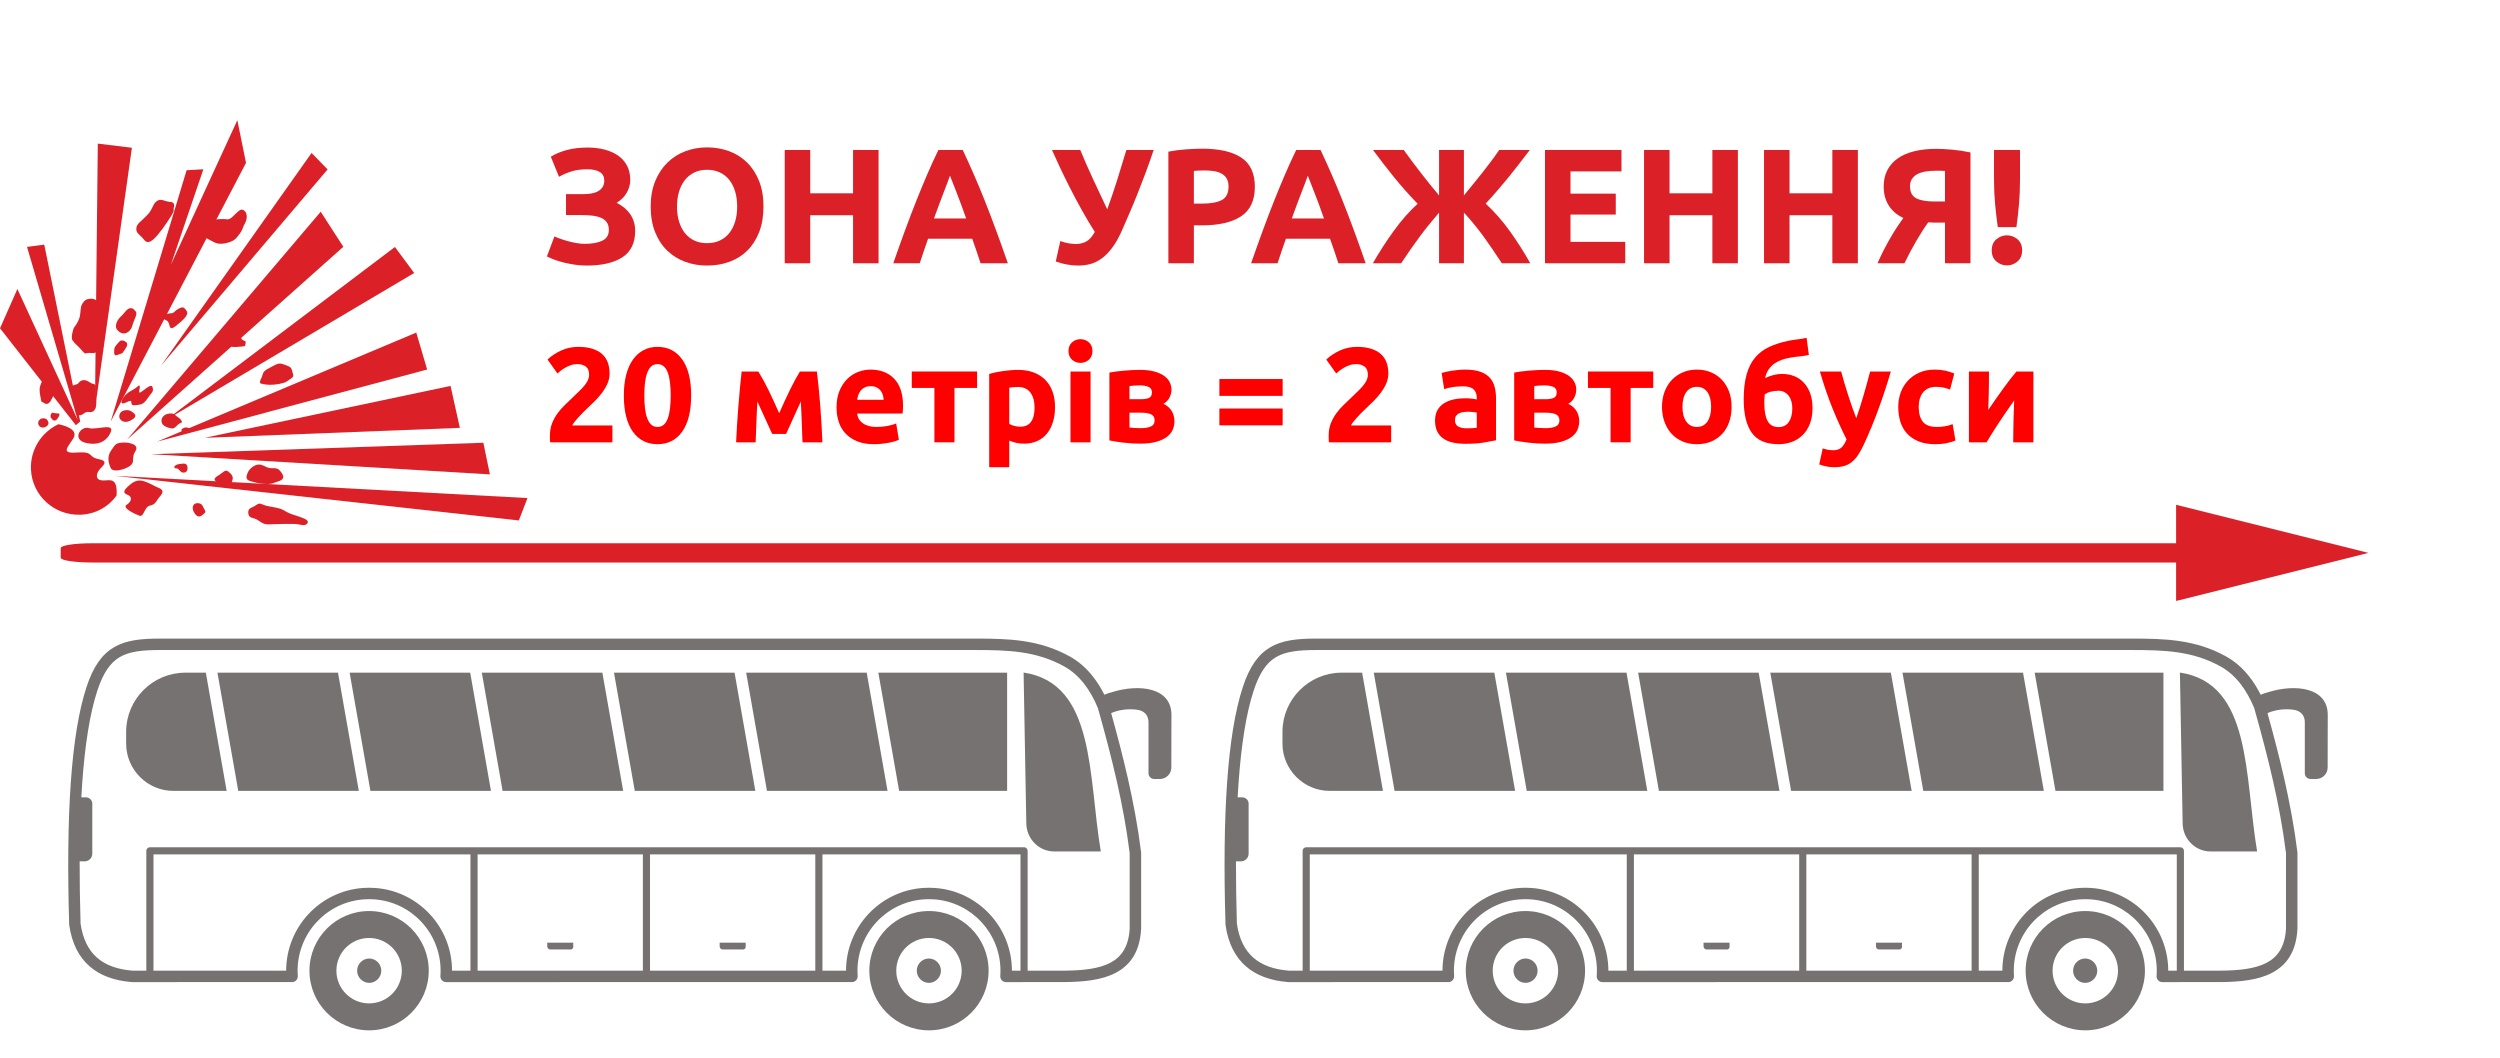
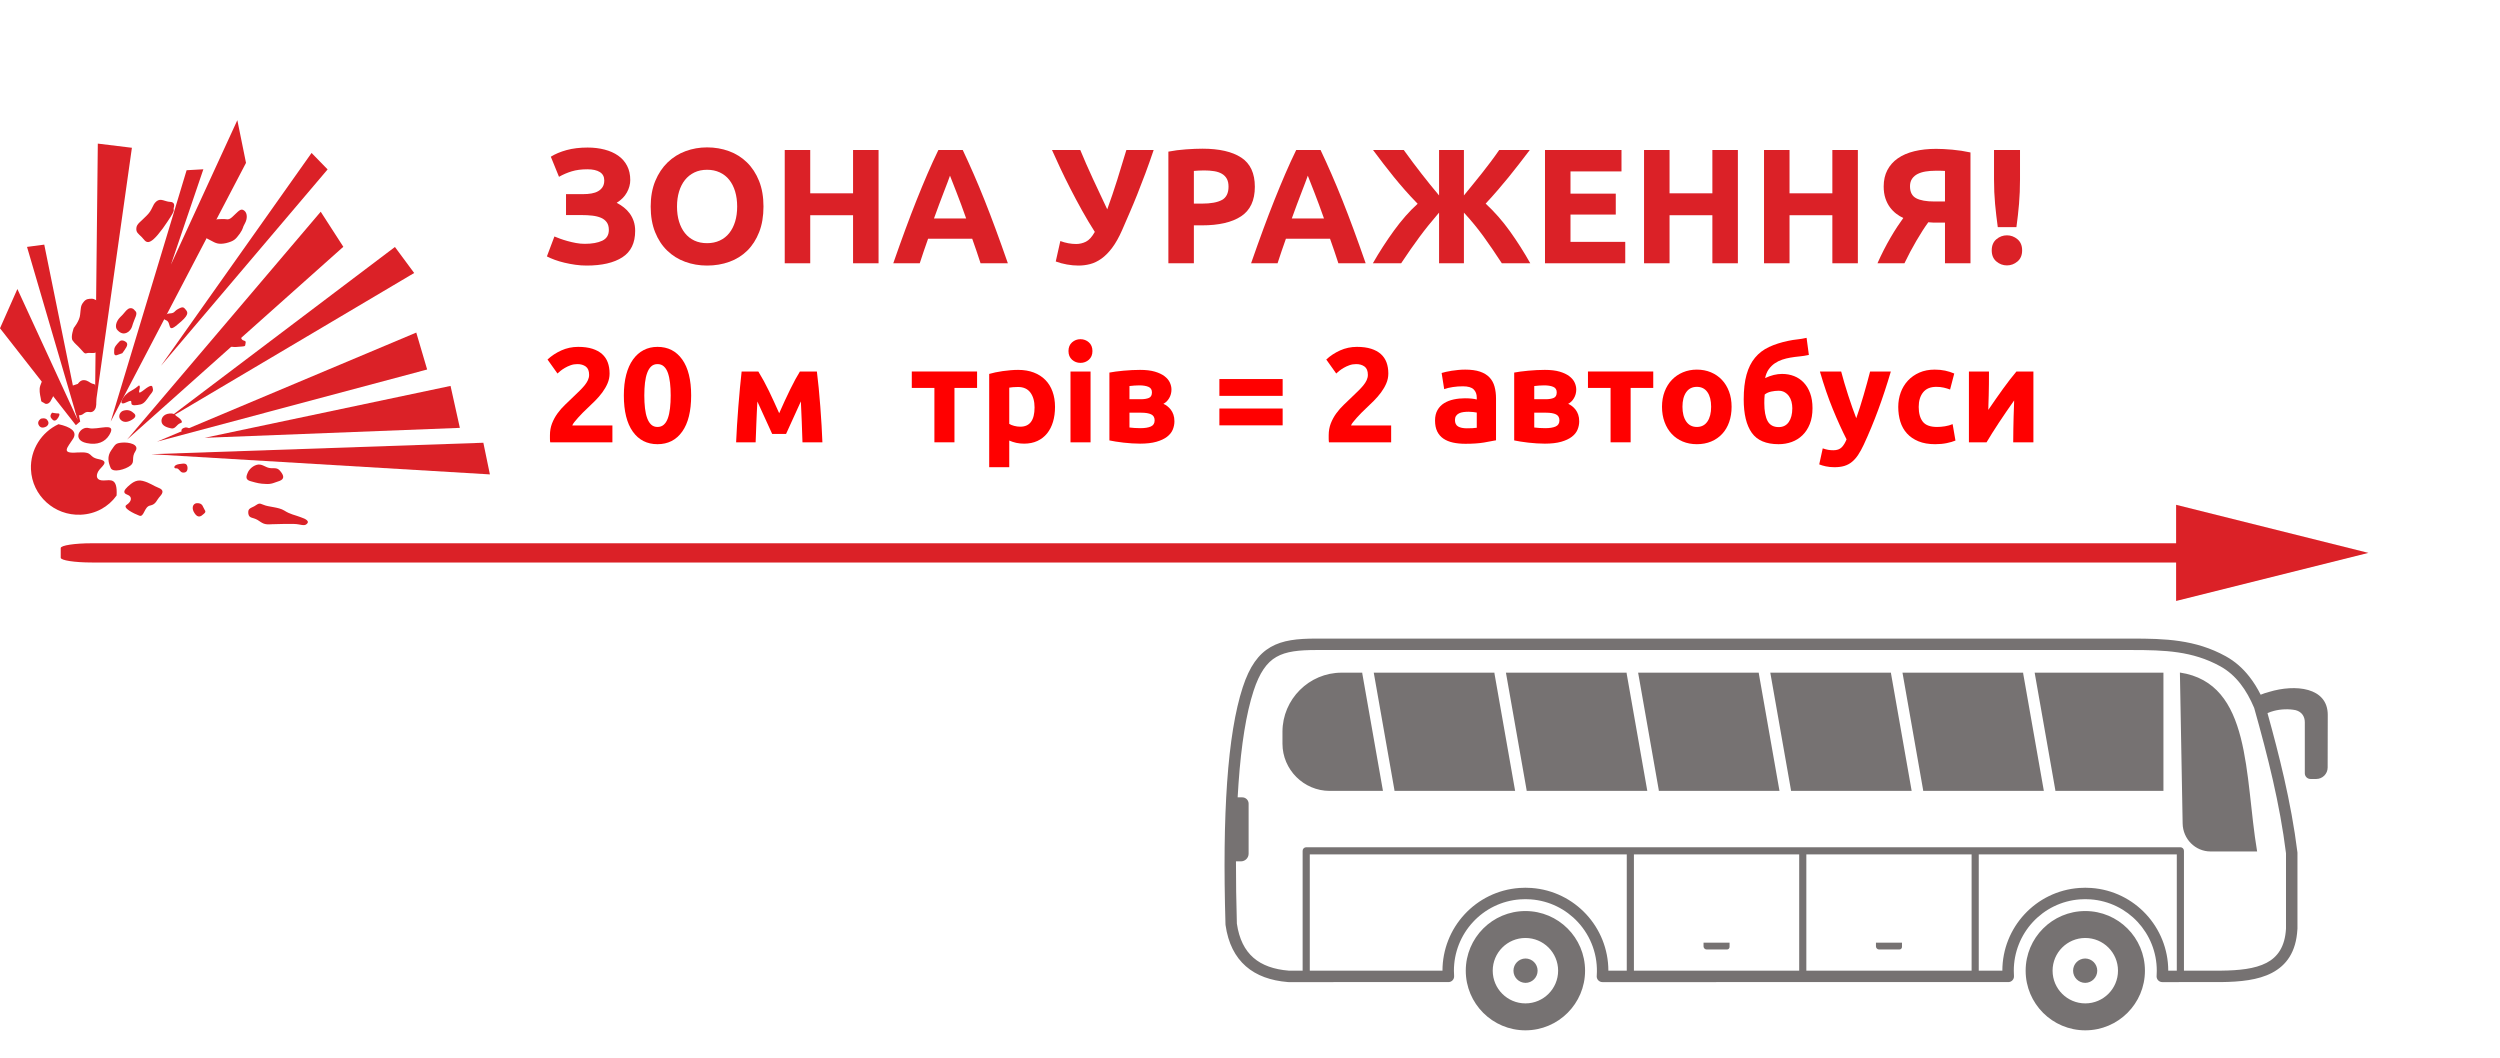
<svg xmlns="http://www.w3.org/2000/svg" height="100%" stroke-miterlimit="10" style="fill-rule:nonzero;clip-rule:evenodd;stroke-linecap:round;stroke-linejoin:round;" version="1.1" viewBox="0 0 520 220" width="100%" xml:space="preserve">
  <defs>
    <clipPath id="TextBounds">
      <rect height="40.321" width="374.117" x="111.404" y="22.762" />
    </clipPath>
    <clipPath id="TextBounds_2">
      <rect height="40.321" width="369.775" x="111.404" y="66" />
    </clipPath>
  </defs>
  <g id="Zona">
    <g opacity="1">
      <path d="M24.253 103.066C22.556 105.442 19.878 106.928 16.787 107.06C11.319 107.293 6.672 103.092 6.439 97.625C6.264 93.527 8.631 89.895 12.165 88.232C14.636 88.775 16.119 89.721 15.243 91.197C14.098 93.048 12.499 94.414 16.091 94.117C19.682 93.893 18.148 95.038 20.545 95.51C23.017 95.984 20.972 97.08 20.438 98.041C19.9 98.998 20.017 100.002 21.598 99.934C23.038 99.873 24.459 99.382 24.253 103.066" fill="#db2127" fill-rule="evenodd" opacity="1" stroke="none" />
      <path d="M18.467 89.042C20.221 89.546 24.53 87.56 22.709 90.519C21.835 91.925 20.278 92.64 18.025 92.162C14.826 91.504 16.718 88.542 18.467 89.042" fill="#db2127" fill-rule="evenodd" opacity="1" stroke="none" />
      <path d="M25.371 92.064C26.734 91.931 29.061 92.411 28.183 93.817C27.234 95.225 28.134 96.055 27.161 96.816C26.114 97.654 23.41 98.418 22.998 97.283C22.519 96.15 22.253 94.933 23.133 93.672C24.018 92.41 24.008 92.192 25.371 92.064" fill="#db2127" fill-rule="evenodd" opacity="1" stroke="none" />
      <path d="M8.512 87.089C8.512 87.089 9.294 86.837 9.742 87.252C10.124 87.67 10.289 88.237 9.663 88.698C8.956 89.088 8.309 89.045 7.987 88.265C7.738 87.552 8.512 87.089 8.512 87.089" fill="#db2127" fill-rule="evenodd" opacity="1" stroke="none" />
      <path d="M10.835 85.837C10.835 85.837 11.711 86.015 12.14 85.996C12.573 85.978 12.315 86.708 11.833 87.233C11.348 87.688 11.05 87.486 10.67 86.997C10.212 86.438 10.835 85.837 10.835 85.837" fill="#db2127" fill-rule="evenodd" opacity="1" stroke="none" />
      <path d="M25.663 85.42C26.52 85.168 27.177 85.356 27.698 85.838C28.294 86.246 28.386 86.747 27.475 87.29C26.634 87.83 25.77 87.937 25.172 87.388C24.5 86.838 24.81 85.671 25.663 85.42" fill="#db2127" fill-rule="evenodd" opacity="1" stroke="none" />
      <path d="M35.205 86.022C36.424 85.9 36.371 86.406 36.887 86.674C37.406 87.011 38.309 87.837 37.523 88.015C36.739 88.264 36.494 89.283 35.622 89.105C34.75 88.927 33.798 88.604 33.62 87.822C33.446 87.035 33.983 86.149 35.205 86.022" fill="#db2127" fill-rule="evenodd" opacity="1" stroke="none" />
      <path d="M38.639 88.902C39.217 88.877 40.547 89.614 39.398 89.738C38.32 89.854 37.753 90.023 37.731 89.519C37.78 89.013 38.639 88.902 38.639 88.902" fill="#db2127" fill-rule="evenodd" opacity="1" stroke="none" />
      <path d="M26.556 101.236C27.25 100.632 28.217 99.652 29.675 100.024C31.13 100.392 31.953 101.081 32.978 101.467C34.003 101.857 34.028 102.431 33.269 103.257C32.515 104.083 32.474 104.878 31.262 105.145C29.972 105.345 30 107.65 28.975 107.26C27.949 106.87 25.3 105.614 26.356 104.994C27.406 104.3 27.578 103.284 26.482 102.897C25.383 102.514 25.933 101.841 26.556 101.236" fill="#db2127" fill-rule="evenodd" opacity="1" stroke="none" />
      <path d="M37.236 96.531C38.526 96.332 38.818 96.389 38.989 97.106C39.097 97.891 38.756 98.339 38.105 98.297C37.458 98.324 37.273 97.394 36.7 97.418C36.055 97.516 36.021 96.728 37.236 96.531" fill="#db2127" fill-rule="evenodd" opacity="1" stroke="none" />
-       <path d="M45.62 98.766C46.462 98.226 46.863 97.56 47.536 98.11C48.208 98.656 48.592 99.218 48.334 99.878C48.143 100.531 48.371 100.741 46.864 100.875C45.356 101.014 45.184 100.372 44.81 100.028C44.361 99.684 44.776 99.236 45.62 98.766" fill="#db2127" fill-rule="evenodd" opacity="1" stroke="none" />
      <path d="M53.743 96.621C54.75 96.579 55.214 97.278 56.297 97.377C57.452 97.398 57.808 97.312 58.422 98.15C59.03 98.918 59.205 99.63 58.139 100.035C57.074 100.37 56.512 100.753 55.284 100.661C54.13 100.64 53.402 100.452 52.306 100.139C51.287 99.893 51.054 99.473 51.447 98.518C51.767 97.57 52.74 96.735 53.743 96.621" fill="#db2127" fill-rule="evenodd" opacity="1" stroke="none" />
      <path d="M54.824 105.005C55.849 105.466 57.94 105.451 59.121 106.19C60.383 107.001 61.326 107.105 62.498 107.559C63.668 107.944 64.408 108.416 63.852 108.944C63.302 109.543 62.486 109.003 61.187 108.984C59.962 108.966 58.016 108.978 56.505 109.042C54.928 109.18 54.624 108.833 53.586 108.158C52.552 107.553 51.846 107.869 51.658 106.868C51.541 105.864 51.897 105.779 52.886 105.303C53.801 104.759 53.792 104.545 54.824 105.005" fill="#db2127" fill-rule="evenodd" opacity="1" stroke="none" />
      <path d="M40.898 104.66C41.691 104.626 42.062 104.9 42.304 105.538C42.546 106.177 43.059 106.37 42.362 106.904C41.81 107.432 41.178 107.819 40.484 106.769C39.793 105.79 40.039 104.771 40.898 104.66" fill="#db2127" fill-rule="evenodd" opacity="1" stroke="none" />
      <path d="M10.452 83.546C10.179 83.918 9.614 84.231 9.166 83.816C8.647 83.479 8.589 83.77 8.475 82.837C8.294 81.981 8.11 81.054 8.365 80.249C8.62 79.445 9.209 78.051 9.759 79.107C10.382 80.234 11.183 80.419 11.223 81.352C11.333 82.285 10.649 83.104 10.452 83.546" fill="#db2127" fill-rule="evenodd" opacity="1" stroke="none" />
      <path d="M16.202 79.841C16.202 79.841 16.672 79.031 17.467 79.068C18.262 79.104 18.643 79.597 19.156 79.79C19.665 79.913 20.024 79.897 19.926 80.981C19.828 82.068 19.993 82.565 20.033 83.498C20.073 84.434 19.895 85.306 19.26 85.623C18.624 85.935 18.24 85.377 17.473 85.984C16.779 86.592 15.695 86.564 15.723 85.484C15.748 84.404 15.563 83.473 15.382 82.617C15.275 81.757 14.283 80.502 15.207 80.173C16.202 79.841 16.202 79.841 16.202 79.841" fill="#db2127" fill-rule="evenodd" opacity="1" stroke="none" />
      <path d="M25.443 73.466C26.054 72.575 26.813 71.753 26.285 71.197C25.686 70.718 25.109 70.672 24.768 71.117C24.353 71.569 23.73 72.17 23.758 72.818C23.715 73.469 23.671 74.19 24.519 73.794C25.443 73.466 25.443 73.466 25.443 73.466" fill="#db2127" fill-rule="evenodd" opacity="1" stroke="none" />
      <path d="M15.347 68.203C15.347 68.203 16.581 66.712 16.67 65.41C16.83 64.105 16.738 63.605 17.351 62.859C17.898 62.116 18.475 62.162 19.052 62.137C19.7 62.11 20.007 62.601 20.658 62.644C21.309 62.69 21.707 63.608 21.815 64.397C21.916 65.112 22.094 65.898 21.766 66.635C21.441 67.439 21.259 68.311 21.305 69.392C21.354 70.543 21.375 71.047 20.787 72.37C20.197 73.763 19.172 73.373 18.45 73.404C17.732 73.434 17.82 73.865 16.909 72.75C16 71.71 15.635 71.581 15.098 70.81C14.634 70.11 15.347 68.203 15.347 68.203" fill="#db2127" fill-rule="evenodd" opacity="1" stroke="none" />
      <path d="M24.98 65.994C25.95 65.085 26.009 64.722 26.638 64.266C27.267 63.875 27.79 64.217 28.093 64.634C28.471 64.977 28.486 65.336 27.958 66.516C27.429 67.688 27.598 68.26 26.696 69.017C25.717 69.708 24.973 69.236 24.445 68.679C23.847 68.13 24.084 66.896 24.98 65.994" fill="#db2127" fill-rule="evenodd" opacity="1" stroke="none" />
      <path d="M27.22 81.319C29.05 80.302 28.82 79.953 29.05 80.302C29.283 80.727 28.34 82.28 29.599 81.362C30.855 80.37 31.629 79.907 31.727 80.552C31.899 81.19 31.905 81.334 31.149 82.231C30.471 83.198 30.066 83.864 29.286 84.112C28.426 84.294 27.355 84.484 27.331 83.91C27.303 83.262 27.37 83.185 25.959 83.824C24.54 84.389 25.458 82.258 27.22 81.319" fill="#db2127" fill-rule="evenodd" opacity="1" stroke="none" />
      <path d="M36.938 67.502C39.304 65.599 39.135 65.027 38.681 64.472C38.224 63.913 38.07 63.704 37.085 64.251C36.166 64.724 36.403 65.144 35.326 65.189C34.319 65.233 33.345 66.142 34.518 66.596C35.765 67.047 34.641 69.473 36.938 67.502" fill="#db2127" fill-rule="evenodd" opacity="1" stroke="none" />
      <path d="M49.097 72.172C51.396 72 50.896 72.096 51.08 71.364C51.268 70.637 50.42 71.107 50.172 70.324C49.92 69.471 49.6 68.761 48.492 69.821C47.317 70.95 46.724 72.273 49.097 72.172" fill="#db2127" fill-rule="evenodd" opacity="1" stroke="none" />
-       <path d="M55.989 76.562C57.606 75.7 57.957 75.395 58.982 75.786C60.008 76.172 60.584 76.222 60.769 77.152C60.95 78.009 61.321 78.282 60.406 78.826C59.495 79.369 59.786 79.497 58.073 79.859C56.427 80.145 55.629 80.038 54.905 79.924C54.103 79.739 53.822 79.826 54.282 78.797C54.816 77.836 54.365 77.351 55.989 76.562" fill="#db2127" fill-rule="evenodd" opacity="1" stroke="none" />
      <path d="M33.85 47.525C36.841 43.293 36.003 43.903 36.123 43.323C36.312 42.737 36.356 42.015 35.346 41.984C34.336 41.957 33.433 41.131 32.531 41.889C31.625 42.647 31.809 43.578 30.495 44.857C29.184 46.211 28.475 46.531 28.367 47.399C28.267 48.342 28.705 48.538 29.534 49.367C30.366 50.27 30.786 51.691 33.85 47.525" fill="#db2127" fill-rule="evenodd" opacity="1" stroke="none" />
      <path d="M46.235 45.559C47.386 45.51 47.478 46.01 48.654 44.807C49.83 43.674 50.173 43.299 50.846 43.845C51.445 44.328 51.494 45.476 50.956 46.437C50.351 47.471 50.707 47.386 49.894 48.574C49.01 49.761 48.736 50.136 47.023 50.569C45.38 50.928 44.788 50.52 43.904 50.053C43.02 49.586 41.04 48.806 42.339 47.164C43.711 45.522 45.083 45.608 46.235 45.559" fill="#db2127" fill-rule="evenodd" opacity="1" stroke="none" />
      <path d="M16.162 87.338L5.621 51.355L9.205 50.882L16.681 87.676L15.775 88.438L0 68.282L3.617 60.114" fill="#db2127" fill-rule="evenodd" opacity="1" stroke="none" />
      <path d="M20.344 29.87L19.745 85.168L27.436 30.737L20.344 29.87Z" fill="#db2127" fill-rule="evenodd" opacity="1" stroke="none" />
      <path d="M23.023 87.695L38.816 35.407L42.299 35.209L35.556 55.039L49.366 25L51.17 33.878L23.023 87.695" fill="#db2127" fill-rule="evenodd" opacity="1" stroke="none" />
      <path d="M33.483 76.079L64.806 31.814L68.142 35.239L33.483 76.079Z" fill="#db2127" fill-rule="evenodd" opacity="1" stroke="none" />
      <path d="M26.428 91.44L66.708 44.038L71.413 51.332L26.428 91.44Z" fill="#db2127" fill-rule="evenodd" opacity="1" stroke="none" />
      <path d="M34.538 87.349L82.145 51.371L86.147 56.782L34.538 87.349Z" fill="#db2127" fill-rule="evenodd" opacity="1" stroke="none" />
      <path d="M32.661 91.861L86.584 69.176L88.846 76.854L32.661 91.861Z" fill="#db2127" fill-rule="evenodd" opacity="1" stroke="none" />
      <path d="M42.579 91.063L93.713 80.269L95.648 88.995L42.579 91.063Z" fill="#db2127" fill-rule="evenodd" opacity="1" stroke="none" />
      <path d="M31.456 94.471L100.536 92.091L101.898 98.675L31.456 94.471Z" fill="#db2127" fill-rule="evenodd" opacity="1" stroke="none" />
-       <path d="M23.863 98.974L109.717 103.596L107.918 108.253L23.863 98.974" fill="#db2127" fill-rule="evenodd" opacity="1" stroke="none" />
    </g>
    <path d="M19.101 113L466.159 113C469.733 113 472.63 113.444 472.63 113.992L472.63 116.008C472.63 116.556 469.733 117 466.159 117L19.101 117C15.527 117 12.63 116.556 12.63 116.008L12.63 113.992C12.63 113.444 15.527 113 19.101 113Z" fill="#db2127" fill-rule="nonzero" opacity="1" stroke="none" />
    <g fill="#db2127" opacity="1" stroke="none">
      <path clip-path="url(#TextBounds)" d="M117.732 40.38L121.302 40.38C121.914 40.38 122.487 40.335 123.019 40.244C123.552 40.153 124.017 39.995 124.413 39.768C124.81 39.541 125.122 39.247 125.348 38.884C125.575 38.521 125.688 38.068 125.688 37.524C125.688 36.753 125.382 36.175 124.77 35.79C124.158 35.405 123.297 35.212 122.186 35.212C120.94 35.212 119.852 35.354 118.922 35.637C117.993 35.92 117.109 36.3 116.27 36.776L114.57 32.594C115.477 32.027 116.571 31.568 117.851 31.217C119.132 30.866 120.588 30.69 122.22 30.69C123.49 30.69 124.668 30.832 125.756 31.115C126.844 31.398 127.785 31.818 128.578 32.373C129.372 32.928 129.989 33.631 130.431 34.481C130.873 35.331 131.094 36.323 131.094 37.456C131.094 38.317 130.862 39.173 130.397 40.023C129.933 40.873 129.224 41.593 128.272 42.182C128.794 42.454 129.287 42.771 129.751 43.134C130.216 43.497 130.624 43.916 130.975 44.392C131.327 44.868 131.604 45.406 131.808 46.007C132.012 46.608 132.114 47.282 132.114 48.03C132.114 50.546 131.225 52.376 129.445 53.521C127.666 54.666 125.19 55.238 122.016 55.238C121.223 55.238 120.435 55.181 119.653 55.068C118.871 54.955 118.123 54.813 117.409 54.643C116.695 54.473 116.027 54.275 115.403 54.048C114.78 53.821 114.23 53.583 113.754 53.334L115.318 49.186C115.636 49.322 116.027 49.475 116.491 49.645C116.956 49.815 117.472 49.979 118.038 50.138C118.605 50.297 119.194 50.433 119.806 50.546C120.418 50.659 121.03 50.716 121.642 50.716C123.138 50.716 124.345 50.501 125.263 50.07C126.181 49.639 126.64 48.891 126.64 47.826C126.64 47.169 126.493 46.636 126.198 46.228C125.904 45.82 125.501 45.508 124.991 45.293C124.481 45.078 123.881 44.93 123.189 44.851C122.498 44.772 121.744 44.732 120.928 44.732L117.732 44.732L117.732 40.38Z" />
      <path clip-path="url(#TextBounds)" d="M140.818 42.964C140.818 44.12 140.96 45.163 141.243 46.092C141.527 47.021 141.935 47.82 142.467 48.489C143 49.158 143.652 49.673 144.422 50.036C145.193 50.399 146.077 50.58 147.074 50.58C148.049 50.58 148.927 50.399 149.709 50.036C150.491 49.673 151.149 49.158 151.681 48.489C152.214 47.82 152.622 47.021 152.905 46.092C153.189 45.163 153.33 44.12 153.33 42.964C153.33 41.808 153.189 40.76 152.905 39.819C152.622 38.878 152.214 38.074 151.681 37.405C151.149 36.736 150.491 36.221 149.709 35.858C148.927 35.495 148.049 35.314 147.074 35.314C146.077 35.314 145.193 35.501 144.422 35.875C143.652 36.249 143 36.77 142.467 37.439C141.935 38.108 141.527 38.912 141.243 39.853C140.96 40.794 140.818 41.831 140.818 42.964ZM158.804 42.964C158.804 44.981 158.504 46.755 157.903 48.285C157.303 49.815 156.481 51.096 155.438 52.127C154.396 53.158 153.155 53.935 151.715 54.456C150.276 54.977 148.729 55.238 147.074 55.238C145.465 55.238 143.946 54.977 142.518 54.456C141.09 53.935 139.844 53.158 138.778 52.127C137.713 51.096 136.874 49.815 136.262 48.285C135.65 46.755 135.344 44.981 135.344 42.964C135.344 40.947 135.662 39.173 136.296 37.643C136.931 36.113 137.787 34.827 138.863 33.784C139.94 32.741 141.187 31.959 142.603 31.438C144.02 30.917 145.51 30.656 147.074 30.656C148.684 30.656 150.202 30.917 151.63 31.438C153.058 31.959 154.305 32.741 155.37 33.784C156.436 34.827 157.274 36.113 157.886 37.643C158.498 39.173 158.804 40.947 158.804 42.964Z" />
      <path clip-path="url(#TextBounds)" d="M177.436 31.2L182.74 31.2L182.74 54.762L177.436 54.762L177.436 44.766L168.528 44.766L168.528 54.762L163.224 54.762L163.224 31.2L168.528 31.2L168.528 40.21L177.436 40.21L177.436 31.2Z" />
      <path clip-path="url(#TextBounds)" d="M203.956 54.762C203.707 53.946 203.429 53.107 203.123 52.246C202.817 51.385 202.517 50.523 202.222 49.662L193.042 49.662C192.748 50.523 192.447 51.385 192.141 52.246C191.835 53.107 191.558 53.946 191.308 54.762L185.8 54.762C186.684 52.223 187.523 49.877 188.316 47.724C189.11 45.571 189.886 43.542 190.645 41.638C191.405 39.734 192.153 37.926 192.889 36.215C193.626 34.504 194.391 32.832 195.184 31.2L200.25 31.2C201.021 32.832 201.78 34.504 202.528 36.215C203.276 37.926 204.03 39.734 204.789 41.638C205.549 43.542 206.325 45.571 207.118 47.724C207.912 49.877 208.75 52.223 209.634 54.762L203.956 54.762ZM197.598 36.538C197.485 36.878 197.315 37.343 197.088 37.932C196.862 38.521 196.601 39.201 196.306 39.972C196.012 40.743 195.689 41.593 195.337 42.522C194.986 43.451 194.629 44.426 194.266 45.446L200.964 45.446C200.602 44.426 200.25 43.451 199.91 42.522C199.57 41.593 199.247 40.743 198.941 39.972C198.635 39.201 198.369 38.521 198.142 37.932C197.916 37.343 197.734 36.878 197.598 36.538Z" />
      <path clip-path="url(#TextBounds)" d="M233.4 47.86C232.743 49.356 232.052 50.586 231.326 51.549C230.601 52.512 229.853 53.266 229.082 53.81C228.312 54.354 227.53 54.728 226.736 54.932C225.943 55.136 225.138 55.238 224.322 55.238C223.552 55.238 222.753 55.164 221.925 55.017C221.098 54.87 220.322 54.66 219.596 54.388L220.548 50.138C221.659 50.546 222.758 50.75 223.846 50.75C224.549 50.75 225.223 50.591 225.869 50.274C226.515 49.957 227.133 49.277 227.722 48.234C226.793 46.783 225.903 45.293 225.053 43.763C224.203 42.233 223.399 40.726 222.639 39.241C221.88 37.756 221.177 36.328 220.531 34.957C219.885 33.586 219.313 32.333 218.814 31.2L224.696 31.2C225.059 32.084 225.461 33.03 225.903 34.039C226.345 35.048 226.816 36.09 227.314 37.167C227.813 38.244 228.317 39.32 228.827 40.397C229.337 41.474 229.83 42.522 230.306 43.542C231.032 41.547 231.723 39.507 232.38 37.422C233.038 35.337 233.672 33.263 234.284 31.2L239.962 31.2C239.373 32.945 238.795 34.577 238.228 36.096C237.662 37.615 237.106 39.054 236.562 40.414C236.018 41.774 235.48 43.066 234.947 44.29C234.415 45.514 233.899 46.704 233.4 47.86Z" />
      <path clip-path="url(#TextBounds)" d="M250.094 30.928C253.608 30.928 256.305 31.546 258.186 32.781C260.068 34.016 261.008 36.039 261.008 38.85C261.008 41.683 260.056 43.729 258.152 44.987C256.248 46.245 253.528 46.874 249.992 46.874L248.326 46.874L248.326 54.762L243.022 54.762L243.022 31.54C244.178 31.313 245.402 31.155 246.694 31.064C247.986 30.973 249.12 30.928 250.094 30.928ZM250.434 35.45C250.049 35.45 249.669 35.461 249.295 35.484C248.921 35.507 248.598 35.529 248.326 35.552L248.326 42.352L249.992 42.352C251.828 42.352 253.211 42.103 254.14 41.604C255.07 41.105 255.534 40.176 255.534 38.816C255.534 38.159 255.415 37.615 255.177 37.184C254.939 36.753 254.599 36.408 254.157 36.147C253.715 35.886 253.177 35.705 252.542 35.603C251.908 35.501 251.205 35.45 250.434 35.45Z" />
      <path clip-path="url(#TextBounds)" d="M278.382 54.762C278.133 53.946 277.855 53.107 277.549 52.246C277.243 51.385 276.943 50.523 276.648 49.662L267.468 49.662C267.174 50.523 266.873 51.385 266.567 52.246C266.261 53.107 265.984 53.946 265.734 54.762L260.226 54.762C261.11 52.223 261.949 49.877 262.742 47.724C263.536 45.571 264.312 43.542 265.071 41.638C265.831 39.734 266.579 37.926 267.315 36.215C268.052 34.504 268.817 32.832 269.61 31.2L274.676 31.2C275.447 32.832 276.206 34.504 276.954 36.215C277.702 37.926 278.456 39.734 279.215 41.638C279.975 43.542 280.751 45.571 281.544 47.724C282.338 49.877 283.176 52.223 284.06 54.762L278.382 54.762ZM272.024 36.538C271.911 36.878 271.741 37.343 271.514 37.932C271.288 38.521 271.027 39.201 270.732 39.972C270.438 40.743 270.115 41.593 269.763 42.522C269.412 43.451 269.055 44.426 268.692 45.446L275.39 45.446C275.028 44.426 274.676 43.451 274.336 42.522C273.996 41.593 273.673 40.743 273.367 39.972C273.061 39.201 272.795 38.521 272.568 37.932C272.342 37.343 272.16 36.878 272.024 36.538Z" />
      <path clip-path="url(#TextBounds)" d="M285.556 54.762C286.214 53.606 286.916 52.45 287.664 51.294C288.412 50.138 289.177 49.022 289.959 47.945C290.741 46.868 291.546 45.86 292.373 44.919C293.201 43.978 294.034 43.134 294.872 42.386C293.92 41.411 293.036 40.459 292.22 39.53C291.404 38.601 290.628 37.683 289.891 36.776C289.155 35.869 288.435 34.957 287.732 34.039C287.03 33.121 286.316 32.175 285.59 31.2L291.982 31.2C292.662 32.152 293.303 33.025 293.903 33.818C294.504 34.611 295.093 35.382 295.671 36.13C296.249 36.878 296.833 37.615 297.422 38.34C298.012 39.065 298.646 39.836 299.326 40.652L299.326 31.2L304.494 31.2L304.494 40.652C305.174 39.813 305.826 39.014 306.449 38.255C307.073 37.496 307.679 36.742 308.268 35.994C308.858 35.246 309.447 34.481 310.036 33.699C310.626 32.917 311.226 32.084 311.838 31.2L318.196 31.2C317.38 32.265 316.615 33.263 315.901 34.192C315.187 35.121 314.468 36.028 313.742 36.912C313.017 37.796 312.275 38.68 311.515 39.564C310.756 40.448 309.923 41.377 309.016 42.352C310.852 44.052 312.53 45.962 314.048 48.081C315.567 50.2 316.984 52.427 318.298 54.762L312.382 54.762C311.68 53.697 311.022 52.711 310.41 51.804C309.798 50.897 309.186 50.025 308.574 49.186C307.962 48.347 307.328 47.526 306.67 46.721C306.013 45.916 305.288 45.083 304.494 44.222L304.494 54.762L299.326 54.762L299.326 44.222C298.51 45.174 297.774 46.058 297.116 46.874C296.459 47.69 295.83 48.506 295.229 49.322C294.629 50.138 294.022 50.982 293.41 51.855C292.798 52.728 292.141 53.697 291.438 54.762L285.556 54.762Z" />
      <path clip-path="url(#TextBounds)" d="M321.358 54.762L321.358 31.2L337.27 31.2L337.27 35.654L326.662 35.654L326.662 40.278L336.08 40.278L336.08 44.63L326.662 44.63L326.662 50.308L338.052 50.308L338.052 54.762L321.358 54.762Z" />
      <path clip-path="url(#TextBounds)" d="M356.174 31.2L361.478 31.2L361.478 54.762L356.174 54.762L356.174 44.766L347.266 44.766L347.266 54.762L341.962 54.762L341.962 31.2L347.266 31.2L347.266 40.21L356.174 40.21L356.174 31.2Z" />
      <path clip-path="url(#TextBounds)" d="M381.13 31.2L386.434 31.2L386.434 54.762L381.13 54.762L381.13 44.766L372.222 44.766L372.222 54.762L366.918 54.762L366.918 31.2L372.222 31.2L372.222 40.21L381.13 40.21L381.13 31.2Z" />
      <path clip-path="url(#TextBounds)" d="M402.482 35.518C401.802 35.518 401.151 35.569 400.527 35.671C399.904 35.773 399.354 35.943 398.878 36.181C398.402 36.419 398.017 36.748 397.722 37.167C397.428 37.586 397.28 38.113 397.28 38.748C397.28 39.949 397.705 40.777 398.555 41.23C399.405 41.683 400.669 41.91 402.346 41.91L404.556 41.91L404.556 35.552C404.284 35.529 403.99 35.518 403.672 35.518C403.355 35.518 402.958 35.518 402.482 35.518ZM402.72 30.962C403.672 30.962 404.789 31.019 406.069 31.132C407.35 31.245 408.614 31.438 409.86 31.71L409.86 54.762L404.556 54.762L404.556 46.296L402.924 46.296C402.63 46.296 402.346 46.296 402.074 46.296C401.802 46.296 401.474 46.273 401.088 46.228C400.34 47.248 399.519 48.523 398.623 50.053C397.728 51.583 396.895 53.153 396.124 54.762L390.514 54.762C390.922 53.833 391.359 52.915 391.823 52.008C392.288 51.101 392.758 50.24 393.234 49.424C393.71 48.608 394.175 47.854 394.628 47.163C395.082 46.472 395.501 45.865 395.886 45.344C395.388 45.117 394.895 44.817 394.407 44.443C393.92 44.069 393.484 43.621 393.098 43.1C392.713 42.579 392.401 41.961 392.163 41.247C391.925 40.533 391.806 39.711 391.806 38.782C391.806 37.49 392.061 36.357 392.571 35.382C393.081 34.407 393.807 33.591 394.747 32.934C395.688 32.277 396.833 31.784 398.181 31.455C399.53 31.126 401.043 30.962 402.72 30.962Z" />
      <path clip-path="url(#TextBounds)" d="M420.162 37.286C420.162 39.122 420.094 40.833 419.958 42.42C419.822 44.007 419.641 45.616 419.414 47.248L415.538 47.248C415.312 45.616 415.125 44.007 414.977 42.42C414.83 40.833 414.756 39.122 414.756 37.286L414.756 31.2L420.162 31.2L420.162 37.286ZM420.604 52.076C420.604 53.073 420.281 53.844 419.635 54.388C418.989 54.932 418.258 55.204 417.442 55.204C416.626 55.204 415.895 54.932 415.249 54.388C414.603 53.844 414.28 53.073 414.28 52.076C414.28 51.079 414.603 50.308 415.249 49.764C415.895 49.22 416.626 48.948 417.442 48.948C418.258 48.948 418.989 49.22 419.635 49.764C420.281 50.308 420.604 51.079 420.604 52.076Z" />
    </g>
    <g fill="#ff0000" opacity="1" stroke="none">
      <path clip-path="url(#TextBounds_2)" d="M126.792 77.692C126.792 78.401 126.652 79.083 126.372 79.736C126.092 80.389 125.728 81.019 125.28 81.626C124.832 82.233 124.328 82.816 123.768 83.376C123.208 83.936 122.658 84.468 122.116 84.972C121.836 85.233 121.533 85.527 121.206 85.854C120.88 86.181 120.567 86.512 120.268 86.848C119.97 87.184 119.704 87.497 119.47 87.786C119.237 88.075 119.092 88.313 119.036 88.5L127.38 88.5L127.38 92L114.444 92C114.407 91.795 114.388 91.533 114.388 91.216C114.388 90.899 114.388 90.675 114.388 90.544C114.388 89.648 114.533 88.827 114.822 88.08C115.112 87.333 115.49 86.638 115.956 85.994C116.423 85.35 116.95 84.748 117.538 84.188C118.126 83.628 118.71 83.068 119.288 82.508C119.736 82.079 120.156 81.673 120.548 81.29C120.94 80.907 121.286 80.534 121.584 80.17C121.883 79.806 122.116 79.442 122.284 79.078C122.452 78.714 122.536 78.345 122.536 77.972C122.536 77.151 122.303 76.572 121.836 76.236C121.37 75.9 120.791 75.732 120.1 75.732C119.596 75.732 119.125 75.811 118.686 75.97C118.248 76.129 117.846 76.315 117.482 76.53C117.118 76.745 116.806 76.959 116.544 77.174C116.283 77.389 116.087 77.561 115.956 77.692L113.884 74.78C114.706 74.015 115.662 73.385 116.754 72.89C117.846 72.395 119.018 72.148 120.268 72.148C121.407 72.148 122.387 72.279 123.208 72.54C124.03 72.801 124.706 73.17 125.238 73.646C125.77 74.122 126.162 74.701 126.414 75.382C126.666 76.063 126.792 76.833 126.792 77.692Z" />
      <path clip-path="url(#TextBounds_2)" d="M143.76 82.256C143.76 85.523 143.14 88.029 141.898 89.774C140.657 91.519 138.944 92.392 136.76 92.392C134.576 92.392 132.864 91.519 131.622 89.774C130.381 88.029 129.76 85.523 129.76 82.256C129.76 80.632 129.924 79.195 130.25 77.944C130.577 76.693 131.048 75.639 131.664 74.78C132.28 73.921 133.018 73.268 133.876 72.82C134.735 72.372 135.696 72.148 136.76 72.148C138.944 72.148 140.657 73.021 141.898 74.766C143.14 76.511 143.76 79.008 143.76 82.256ZM139.504 82.256C139.504 81.285 139.458 80.403 139.364 79.61C139.271 78.817 139.122 78.131 138.916 77.552C138.711 76.973 138.431 76.525 138.076 76.208C137.722 75.891 137.283 75.732 136.76 75.732C136.238 75.732 135.804 75.891 135.458 76.208C135.113 76.525 134.833 76.973 134.618 77.552C134.404 78.131 134.25 78.817 134.156 79.61C134.063 80.403 134.016 81.285 134.016 82.256C134.016 83.227 134.063 84.113 134.156 84.916C134.25 85.719 134.404 86.409 134.618 86.988C134.833 87.567 135.113 88.015 135.458 88.332C135.804 88.649 136.238 88.808 136.76 88.808C137.283 88.808 137.722 88.649 138.076 88.332C138.431 88.015 138.711 87.567 138.916 86.988C139.122 86.409 139.271 85.719 139.364 84.916C139.458 84.113 139.504 83.227 139.504 82.256Z" />
      <path clip-path="url(#TextBounds_2)" d="M157.536 83.516C157.499 84.169 157.462 84.879 157.424 85.644C157.387 86.409 157.354 87.179 157.326 87.954C157.298 88.729 157.27 89.466 157.242 90.166C157.214 90.866 157.191 91.477 157.172 92L153.112 92C153.15 90.973 153.21 89.816 153.294 88.528C153.378 87.24 153.472 85.929 153.574 84.594C153.677 83.259 153.789 81.957 153.91 80.688C154.032 79.419 154.148 78.28 154.26 77.272L157.732 77.272C158.535 78.579 159.272 79.932 159.944 81.332C160.616 82.732 161.326 84.272 162.072 85.952C162.856 84.16 163.622 82.503 164.368 80.982C165.115 79.461 165.787 78.224 166.384 77.272L169.912 77.272C170.043 78.28 170.169 79.419 170.29 80.688C170.412 81.957 170.524 83.259 170.626 84.594C170.729 85.929 170.818 87.24 170.892 88.528C170.967 89.816 171.023 90.973 171.06 92L166.916 92C166.879 90.544 166.828 89.097 166.762 87.66C166.697 86.223 166.636 84.832 166.58 83.488L163.5 90.264L160.616 90.264L157.536 83.516Z" />
-       <path clip-path="url(#TextBounds_2)" d="M174 84.748C174 83.441 174.201 82.298 174.602 81.318C175.004 80.338 175.531 79.521 176.184 78.868C176.838 78.215 177.589 77.72 178.438 77.384C179.288 77.048 180.16 76.88 181.056 76.88C183.147 76.88 184.799 77.519 186.012 78.798C187.226 80.077 187.832 81.957 187.832 84.44C187.832 84.683 187.823 84.949 187.804 85.238C187.786 85.527 187.767 85.784 187.748 86.008L178.284 86.008C178.378 86.867 178.779 87.548 179.488 88.052C180.198 88.556 181.15 88.808 182.344 88.808C183.11 88.808 183.861 88.738 184.598 88.598C185.336 88.458 185.938 88.285 186.404 88.08L186.964 91.468C186.74 91.58 186.442 91.692 186.068 91.804C185.695 91.916 185.28 92.014 184.822 92.098C184.365 92.182 183.875 92.252 183.352 92.308C182.83 92.364 182.307 92.392 181.784 92.392C180.459 92.392 179.306 92.196 178.326 91.804C177.346 91.412 176.534 90.875 175.89 90.194C175.246 89.513 174.77 88.705 174.462 87.772C174.154 86.839 174 85.831 174 84.748ZM183.8 83.152C183.782 82.797 183.721 82.452 183.618 82.116C183.516 81.78 183.357 81.481 183.142 81.22C182.928 80.959 182.657 80.744 182.33 80.576C182.004 80.408 181.598 80.324 181.112 80.324C180.646 80.324 180.244 80.403 179.908 80.562C179.572 80.721 179.292 80.931 179.068 81.192C178.844 81.453 178.672 81.757 178.55 82.102C178.429 82.447 178.34 82.797 178.284 83.152L183.8 83.152Z" />
      <path clip-path="url(#TextBounds_2)" d="M203.232 80.688L198.528 80.688L198.528 92L194.356 92L194.356 80.688L189.652 80.688L189.652 77.272L203.232 77.272L203.232 80.688Z" />
      <path clip-path="url(#TextBounds_2)" d="M215.188 84.748C215.188 83.46 214.899 82.429 214.32 81.654C213.742 80.879 212.883 80.492 211.744 80.492C211.371 80.492 211.026 80.506 210.708 80.534C210.391 80.562 210.13 80.595 209.924 80.632L209.924 88.164C210.186 88.332 210.526 88.472 210.946 88.584C211.366 88.696 211.791 88.752 212.22 88.752C214.199 88.752 215.188 87.417 215.188 84.748ZM219.444 84.636C219.444 85.775 219.304 86.811 219.024 87.744C218.744 88.677 218.334 89.48 217.792 90.152C217.251 90.824 216.579 91.347 215.776 91.72C214.974 92.093 214.05 92.28 213.004 92.28C212.426 92.28 211.884 92.224 211.38 92.112C210.876 92 210.391 91.841 209.924 91.636L209.924 97.18L205.752 97.18L205.752 77.776C206.126 77.664 206.555 77.557 207.04 77.454C207.526 77.351 208.034 77.263 208.566 77.188C209.098 77.113 209.64 77.053 210.19 77.006C210.741 76.959 211.268 76.936 211.772 76.936C212.986 76.936 214.068 77.118 215.02 77.482C215.972 77.846 216.775 78.359 217.428 79.022C218.082 79.685 218.581 80.492 218.926 81.444C219.272 82.396 219.444 83.46 219.444 84.636Z" />
      <path clip-path="url(#TextBounds_2)" d="M226.836 92L222.664 92L222.664 77.272L226.836 77.272L226.836 92ZM227.228 73.016C227.228 73.781 226.981 74.383 226.486 74.822C225.992 75.261 225.408 75.48 224.736 75.48C224.064 75.48 223.481 75.261 222.986 74.822C222.492 74.383 222.244 73.781 222.244 73.016C222.244 72.251 222.492 71.649 222.986 71.21C223.481 70.771 224.064 70.552 224.736 70.552C225.408 70.552 225.992 70.771 226.486 71.21C226.981 71.649 227.228 72.251 227.228 73.016Z" />
      <path clip-path="url(#TextBounds_2)" d="M234.928 88.92C235.19 88.957 235.54 88.99 235.978 89.018C236.417 89.046 236.823 89.06 237.196 89.06C238.13 89.06 238.858 88.943 239.38 88.71C239.903 88.477 240.164 88.052 240.164 87.436C240.164 86.839 239.926 86.423 239.45 86.19C238.974 85.957 238.279 85.84 237.364 85.84L234.928 85.84L234.928 88.92ZM237.28 83.04C237.971 83.04 238.531 82.951 238.96 82.774C239.39 82.597 239.604 82.209 239.604 81.612C239.604 81.052 239.362 80.669 238.876 80.464C238.391 80.259 237.756 80.156 236.972 80.156C236.711 80.156 236.37 80.17 235.95 80.198C235.53 80.226 235.19 80.259 234.928 80.296L234.928 83.04L237.28 83.04ZM237.14 92.28C236.618 92.28 236.058 92.261 235.46 92.224C234.863 92.187 234.275 92.135 233.696 92.07C233.118 92.005 232.572 91.93 232.058 91.846C231.545 91.762 231.111 91.683 230.756 91.608L230.756 77.496C231.111 77.421 231.545 77.351 232.058 77.286C232.572 77.221 233.118 77.16 233.696 77.104C234.275 77.048 234.863 77.006 235.46 76.978C236.058 76.95 236.618 76.936 237.14 76.936C238.354 76.936 239.376 77.057 240.206 77.3C241.037 77.543 241.709 77.86 242.222 78.252C242.736 78.644 243.104 79.083 243.328 79.568C243.552 80.053 243.664 80.539 243.664 81.024C243.664 81.677 243.506 82.275 243.188 82.816C242.871 83.357 242.47 83.749 241.984 83.992C242.246 84.104 242.512 84.263 242.782 84.468C243.053 84.673 243.3 84.921 243.524 85.21C243.748 85.499 243.93 85.845 244.07 86.246C244.21 86.647 244.28 87.109 244.28 87.632C244.28 88.229 244.164 88.808 243.93 89.368C243.697 89.928 243.3 90.423 242.74 90.852C242.18 91.281 241.443 91.627 240.528 91.888C239.614 92.149 238.484 92.28 237.14 92.28Z" />
      <path clip-path="url(#TextBounds_2)" d="M253.632 84.972L266.792 84.972L266.792 88.472L253.632 88.472L253.632 84.972ZM253.632 78.84L266.792 78.84L266.792 82.34L253.632 82.34L253.632 78.84Z" />
      <path clip-path="url(#TextBounds_2)" d="M288.772 77.692C288.772 78.401 288.632 79.083 288.352 79.736C288.072 80.389 287.708 81.019 287.26 81.626C286.812 82.233 286.308 82.816 285.748 83.376C285.188 83.936 284.638 84.468 284.096 84.972C283.816 85.233 283.513 85.527 283.186 85.854C282.86 86.181 282.547 86.512 282.248 86.848C281.95 87.184 281.684 87.497 281.45 87.786C281.217 88.075 281.072 88.313 281.016 88.5L289.36 88.5L289.36 92L276.424 92C276.387 91.795 276.368 91.533 276.368 91.216C276.368 90.899 276.368 90.675 276.368 90.544C276.368 89.648 276.513 88.827 276.802 88.08C277.092 87.333 277.47 86.638 277.936 85.994C278.403 85.35 278.93 84.748 279.518 84.188C280.106 83.628 280.69 83.068 281.268 82.508C281.716 82.079 282.136 81.673 282.528 81.29C282.92 80.907 283.266 80.534 283.564 80.17C283.863 79.806 284.096 79.442 284.264 79.078C284.432 78.714 284.516 78.345 284.516 77.972C284.516 77.151 284.283 76.572 283.816 76.236C283.35 75.9 282.771 75.732 282.08 75.732C281.576 75.732 281.105 75.811 280.666 75.97C280.228 76.129 279.826 76.315 279.462 76.53C279.098 76.745 278.786 76.959 278.524 77.174C278.263 77.389 278.067 77.561 277.936 77.692L275.864 74.78C276.686 74.015 277.642 73.385 278.734 72.89C279.826 72.395 280.998 72.148 282.248 72.148C283.387 72.148 284.367 72.279 285.188 72.54C286.01 72.801 286.686 73.17 287.218 73.646C287.75 74.122 288.142 74.701 288.394 75.382C288.646 76.063 288.772 76.833 288.772 77.692Z" />
      <path clip-path="url(#TextBounds_2)" d="M305.096 89.088C305.507 89.088 305.899 89.079 306.272 89.06C306.646 89.041 306.944 89.013 307.168 88.976L307.168 85.812C307 85.775 306.748 85.737 306.412 85.7C306.076 85.663 305.768 85.644 305.488 85.644C305.096 85.644 304.728 85.667 304.382 85.714C304.037 85.761 303.734 85.849 303.472 85.98C303.211 86.111 303.006 86.288 302.856 86.512C302.707 86.736 302.632 87.016 302.632 87.352C302.632 88.005 302.852 88.458 303.29 88.71C303.729 88.962 304.331 89.088 305.096 89.088ZM304.76 76.88C305.992 76.88 307.019 77.02 307.84 77.3C308.662 77.58 309.32 77.981 309.814 78.504C310.309 79.027 310.659 79.661 310.864 80.408C311.07 81.155 311.172 81.985 311.172 82.9L311.172 91.58C310.575 91.711 309.744 91.865 308.68 92.042C307.616 92.219 306.328 92.308 304.816 92.308C303.864 92.308 303.001 92.224 302.226 92.056C301.452 91.888 300.784 91.613 300.224 91.23C299.664 90.847 299.235 90.348 298.936 89.732C298.638 89.116 298.488 88.36 298.488 87.464C298.488 86.605 298.661 85.877 299.006 85.28C299.352 84.683 299.814 84.207 300.392 83.852C300.971 83.497 301.634 83.241 302.38 83.082C303.127 82.923 303.902 82.844 304.704 82.844C305.246 82.844 305.726 82.867 306.146 82.914C306.566 82.961 306.907 83.021 307.168 83.096L307.168 82.704C307.168 81.995 306.954 81.425 306.524 80.996C306.095 80.567 305.348 80.352 304.284 80.352C303.575 80.352 302.875 80.403 302.184 80.506C301.494 80.609 300.896 80.753 300.392 80.94L299.86 77.58C300.103 77.505 300.406 77.426 300.77 77.342C301.134 77.258 301.531 77.183 301.96 77.118C302.39 77.053 302.842 76.997 303.318 76.95C303.794 76.903 304.275 76.88 304.76 76.88Z" />
      <path clip-path="url(#TextBounds_2)" d="M319.124 88.92C319.386 88.957 319.736 88.99 320.174 89.018C320.613 89.046 321.019 89.06 321.392 89.06C322.326 89.06 323.054 88.943 323.576 88.71C324.099 88.477 324.36 88.052 324.36 87.436C324.36 86.839 324.122 86.423 323.646 86.19C323.17 85.957 322.475 85.84 321.56 85.84L319.124 85.84L319.124 88.92ZM321.476 83.04C322.167 83.04 322.727 82.951 323.156 82.774C323.586 82.597 323.8 82.209 323.8 81.612C323.8 81.052 323.558 80.669 323.072 80.464C322.587 80.259 321.952 80.156 321.168 80.156C320.907 80.156 320.566 80.17 320.146 80.198C319.726 80.226 319.386 80.259 319.124 80.296L319.124 83.04L321.476 83.04ZM321.336 92.28C320.814 92.28 320.254 92.261 319.656 92.224C319.059 92.187 318.471 92.135 317.892 92.07C317.314 92.005 316.768 91.93 316.254 91.846C315.741 91.762 315.307 91.683 314.952 91.608L314.952 77.496C315.307 77.421 315.741 77.351 316.254 77.286C316.768 77.221 317.314 77.16 317.892 77.104C318.471 77.048 319.059 77.006 319.656 76.978C320.254 76.95 320.814 76.936 321.336 76.936C322.55 76.936 323.572 77.057 324.402 77.3C325.233 77.543 325.905 77.86 326.418 78.252C326.932 78.644 327.3 79.083 327.524 79.568C327.748 80.053 327.86 80.539 327.86 81.024C327.86 81.677 327.702 82.275 327.384 82.816C327.067 83.357 326.666 83.749 326.18 83.992C326.442 84.104 326.708 84.263 326.978 84.468C327.249 84.673 327.496 84.921 327.72 85.21C327.944 85.499 328.126 85.845 328.266 86.246C328.406 86.647 328.476 87.109 328.476 87.632C328.476 88.229 328.36 88.808 328.126 89.368C327.893 89.928 327.496 90.423 326.936 90.852C326.376 91.281 325.639 91.627 324.724 91.888C323.81 92.149 322.68 92.28 321.336 92.28Z" />
      <path clip-path="url(#TextBounds_2)" d="M343.876 80.688L339.172 80.688L339.172 92L335 92L335 80.688L330.296 80.688L330.296 77.272L343.876 77.272L343.876 80.688Z" />
      <path clip-path="url(#TextBounds_2)" d="M360.172 84.608C360.172 85.765 360.004 86.825 359.668 87.786C359.332 88.747 358.847 89.569 358.212 90.25C357.578 90.931 356.817 91.459 355.93 91.832C355.044 92.205 354.05 92.392 352.948 92.392C351.866 92.392 350.881 92.205 349.994 91.832C349.108 91.459 348.347 90.931 347.712 90.25C347.078 89.569 346.583 88.747 346.228 87.786C345.874 86.825 345.696 85.765 345.696 84.608C345.696 83.451 345.878 82.396 346.242 81.444C346.606 80.492 347.11 79.68 347.754 79.008C348.398 78.336 349.164 77.813 350.05 77.44C350.937 77.067 351.903 76.88 352.948 76.88C354.012 76.88 354.988 77.067 355.874 77.44C356.761 77.813 357.522 78.336 358.156 79.008C358.791 79.68 359.286 80.492 359.64 81.444C359.995 82.396 360.172 83.451 360.172 84.608ZM355.916 84.608C355.916 83.32 355.66 82.307 355.146 81.57C354.633 80.833 353.9 80.464 352.948 80.464C351.996 80.464 351.259 80.833 350.736 81.57C350.214 82.307 349.952 83.32 349.952 84.608C349.952 85.896 350.214 86.918 350.736 87.674C351.259 88.43 351.996 88.808 352.948 88.808C353.9 88.808 354.633 88.43 355.146 87.674C355.66 86.918 355.916 85.896 355.916 84.608Z" />
      <path clip-path="url(#TextBounds_2)" d="M376.244 73.828C375.554 73.977 374.9 74.08 374.284 74.136C373.668 74.192 373.034 74.276 372.38 74.388C371.82 74.481 371.26 74.621 370.7 74.808C370.14 74.995 369.622 75.251 369.146 75.578C368.67 75.905 368.255 76.315 367.9 76.81C367.546 77.305 367.294 77.916 367.144 78.644C368.358 78.065 369.534 77.776 370.672 77.776C371.568 77.776 372.399 77.925 373.164 78.224C373.93 78.523 374.597 78.971 375.166 79.568C375.736 80.165 376.184 80.907 376.51 81.794C376.837 82.681 377 83.712 377 84.888C377 86.157 376.814 87.259 376.44 88.192C376.067 89.125 375.558 89.905 374.914 90.53C374.27 91.155 373.524 91.622 372.674 91.93C371.825 92.238 370.915 92.392 369.944 92.392C367.35 92.392 365.492 91.603 364.372 90.026C363.252 88.449 362.692 86.129 362.692 83.068C362.692 81.052 362.888 79.339 363.28 77.93C363.672 76.521 364.26 75.345 365.044 74.402C365.828 73.459 366.799 72.717 367.956 72.176C369.114 71.635 370.458 71.205 371.988 70.888C372.604 70.757 373.225 70.659 373.85 70.594C374.476 70.529 375.115 70.421 375.768 70.272L376.244 73.828ZM367.06 82.06C367.023 82.321 367 82.62 366.99 82.956C366.981 83.292 366.976 83.591 366.976 83.852C366.976 85.495 367.205 86.736 367.662 87.576C368.12 88.416 368.89 88.836 369.972 88.836C370.887 88.836 371.587 88.481 372.072 87.772C372.558 87.063 372.8 86.111 372.8 84.916C372.8 84.449 372.744 83.997 372.632 83.558C372.52 83.119 372.343 82.732 372.1 82.396C371.858 82.06 371.559 81.789 371.204 81.584C370.85 81.379 370.43 81.276 369.944 81.276C369.459 81.276 368.95 81.332 368.418 81.444C367.886 81.556 367.434 81.761 367.06 82.06Z" />
      <path clip-path="url(#TextBounds_2)" d="M393.296 77.272C392.456 80.109 391.579 82.769 390.664 85.252C389.75 87.735 388.751 90.143 387.668 92.476C387.276 93.316 386.884 94.03 386.492 94.618C386.1 95.206 385.671 95.691 385.204 96.074C384.738 96.457 384.21 96.737 383.622 96.914C383.034 97.091 382.348 97.18 381.564 97.18C380.911 97.18 380.309 97.119 379.758 96.998C379.208 96.877 378.755 96.741 378.4 96.592L379.128 93.26C379.558 93.409 379.94 93.512 380.276 93.568C380.612 93.624 380.967 93.652 381.34 93.652C382.087 93.652 382.661 93.451 383.062 93.05C383.464 92.649 383.804 92.093 384.084 91.384C383.132 89.517 382.18 87.422 381.228 85.098C380.276 82.774 379.38 80.165 378.54 77.272L382.964 77.272C383.151 78 383.37 78.789 383.622 79.638C383.874 80.487 384.14 81.346 384.42 82.214C384.7 83.082 384.985 83.927 385.274 84.748C385.564 85.569 385.839 86.316 386.1 86.988C386.343 86.316 386.595 85.569 386.856 84.748C387.118 83.927 387.374 83.082 387.626 82.214C387.878 81.346 388.121 80.487 388.354 79.638C388.588 78.789 388.798 78 388.984 77.272L393.296 77.272Z" />
      <path clip-path="url(#TextBounds_2)" d="M394.836 84.636C394.836 83.572 395.009 82.569 395.354 81.626C395.7 80.683 396.199 79.862 396.852 79.162C397.506 78.462 398.299 77.907 399.232 77.496C400.166 77.085 401.23 76.88 402.424 76.88C403.208 76.88 403.927 76.95 404.58 77.09C405.234 77.23 405.868 77.431 406.484 77.692L405.616 81.024C405.224 80.875 404.795 80.744 404.328 80.632C403.862 80.52 403.339 80.464 402.76 80.464C401.528 80.464 400.609 80.847 400.002 81.612C399.396 82.377 399.092 83.385 399.092 84.636C399.092 85.961 399.377 86.988 399.946 87.716C400.516 88.444 401.51 88.808 402.928 88.808C403.432 88.808 403.974 88.761 404.552 88.668C405.131 88.575 405.663 88.425 406.148 88.22L406.736 91.636C406.251 91.841 405.644 92.019 404.916 92.168C404.188 92.317 403.386 92.392 402.508 92.392C401.164 92.392 400.007 92.191 399.036 91.79C398.066 91.389 397.268 90.843 396.642 90.152C396.017 89.461 395.56 88.645 395.27 87.702C394.981 86.759 394.836 85.737 394.836 84.636Z" />
      <path clip-path="url(#TextBounds_2)" d="M422.948 77.272L422.948 92L418.748 92C418.748 91.067 418.758 90.138 418.776 89.214C418.795 88.29 418.814 87.436 418.832 86.652C418.851 85.868 418.874 85.182 418.902 84.594C418.93 84.006 418.944 83.572 418.944 83.292C418.403 84.057 417.862 84.832 417.32 85.616C416.779 86.4 416.261 87.17 415.766 87.926C415.272 88.682 414.805 89.405 414.366 90.096C413.928 90.787 413.54 91.421 413.204 92L409.536 92L409.536 77.272L413.708 77.272C413.708 78.205 413.704 79.097 413.694 79.946C413.685 80.795 413.671 81.565 413.652 82.256C413.634 82.947 413.615 83.549 413.596 84.062C413.578 84.575 413.568 84.972 413.568 85.252C414.688 83.609 415.72 82.135 416.662 80.828C417.605 79.521 418.524 78.336 419.42 77.272L422.948 77.272Z" />
    </g>
    <path d="M492.63 115L452.63 125L452.63 105L492.63 115Z" fill="#db2127" fill-rule="nonzero" opacity="1" stroke="none" />
  </g>
  <g id="Distance">
    <path d="M433.74 189.497C440.593 189.497 446.146 195.05 446.146 201.903C446.146 208.755 440.593 214.308 433.74 214.308C426.887 214.308 421.334 208.755 421.334 201.903C421.334 195.05 426.887 189.497 433.74 189.497ZM254.899 192.2C254.563 180.807 254.661 170.952 255.239 162.759C255.822 154.468 256.898 147.826 258.489 142.958C259.918 138.584 261.756 136.056 264.292 134.591C266.798 133.148 269.845 132.825 273.785 132.825L443.403 132.825C446.885 132.825 450.157 132.874 453.366 133.349C456.624 133.833 459.779 134.752 462.948 136.496C464.911 137.576 466.524 139.028 467.864 140.744C468.77 141.892 469.545 143.16 470.217 144.5C470.773 144.267 471.365 144.074 471.97 143.917C477.442 142.255 484.183 142.949 484.174 148.704L484.151 159.657C484.147 160.962 483.08 162.028 481.776 162.028L480.588 162.028C479.934 162.028 479.4 161.495 479.4 160.845L479.4 150.232C479.4 149.067 478.813 148.068 477.5 147.714C476.102 147.427 474.466 147.48 472.978 147.861C472.512 147.982 472.064 148.139 471.638 148.328C472.875 152.778 474.049 157.246 475.08 161.768C476.245 166.905 477.218 172.068 477.863 177.266L477.872 177.41L477.872 193.141L477.859 193.302C477.59 198.048 475.569 200.787 472.552 202.364C469.679 203.866 465.96 204.22 462.047 204.274L449.758 204.278C449.104 204.278 448.57 203.745 448.57 203.086L448.579 202.938C448.597 202.606 448.611 202.266 448.611 201.907C448.611 198.017 447.109 194.445 444.64 191.778C442.166 189.112 438.719 187.346 434.834 187.068C434.105 187.014 433.374 187.014 432.646 187.068C428.761 187.346 425.314 189.112 422.84 191.778C420.286 194.533 418.867 198.151 418.869 201.907C418.869 202.288 418.883 202.656 418.905 203.005C418.955 203.66 418.457 204.229 417.803 204.274L333.308 204.278C332.649 204.278 332.115 203.745 332.115 203.086L332.124 202.938C332.413 198.833 330.986 194.793 328.185 191.778C325.715 189.112 322.264 187.346 318.379 187.068C317.662 187.014 316.913 187.014 316.192 187.068C312.306 187.346 308.859 189.112 306.39 191.778C303.832 194.531 302.412 198.15 302.415 201.907C302.415 202.288 302.428 202.656 302.455 203.005C302.5 203.66 302.007 204.229 301.352 204.274L268.021 204.278L267.864 204.269C264.31 203.978 261.366 202.929 259.152 200.998C256.911 199.039 255.454 196.22 254.912 192.406C254.912 192.406 254.899 192.2 254.899 192.2ZM411.582 177.715L411.582 201.894L416.49 201.894C416.49 197.394 418.233 193.253 421.101 190.161C423.97 187.068 427.967 185.02 432.481 184.697C433.328 184.634 434.152 184.634 434.999 184.697C439.513 185.02 443.51 187.068 446.379 190.161C449.247 193.253 450.99 197.394 450.995 201.894L452.774 201.894L452.774 177.715C452.774 177.715 411.582 177.715 411.582 177.715ZM410.094 201.894L410.094 177.715L375.719 177.715L375.719 201.894L410.094 201.894ZM374.231 201.894L374.231 177.715L339.855 177.715L339.855 201.894L374.231 201.894ZM338.368 201.894L338.368 177.715L272.436 177.715L272.436 201.894L300.035 201.894C300.037 197.541 301.684 193.35 304.647 190.161C307.515 187.068 311.517 185.02 316.026 184.697C316.873 184.634 317.702 184.634 318.549 184.697C323.058 185.02 327.055 187.068 329.928 190.161C332.797 193.253 334.536 197.394 334.54 201.894C334.54 201.894 338.368 201.894 338.368 201.894ZM270.948 201.894L270.948 176.971C270.948 176.558 271.28 176.227 271.692 176.227L453.518 176.227C453.93 176.227 454.262 176.558 454.262 176.971L454.262 201.894L462.034 201.894C465.623 201.854 469.003 201.544 471.454 200.262C473.74 199.066 475.273 196.928 475.488 193.163L475.488 177.477C474.851 172.345 473.901 167.294 472.763 162.288C471.62 157.269 470.28 152.258 468.868 147.247C468.088 145.401 467.152 143.68 465.995 142.205C464.848 140.74 463.472 139.498 461.805 138.58C458.914 136.989 456.019 136.146 453.021 135.702C449.986 135.254 446.8 135.205 443.403 135.205L273.785 135.205C270.222 135.205 267.515 135.469 265.476 136.648C263.472 137.8 261.98 139.929 260.747 143.693C259.219 148.377 258.184 154.826 257.615 162.916C257.547 163.87 257.485 164.847 257.431 165.851L258.399 165.851C259.12 165.851 259.712 166.438 259.712 167.16L259.712 177.571C259.712 178.445 258.995 179.162 258.117 179.162L257.081 179.162C257.072 183.227 257.135 187.548 257.27 192.115C257.736 195.315 258.914 197.641 260.712 199.209C262.518 200.787 265.001 201.647 268.053 201.894C268.053 201.894 270.948 201.894 270.948 201.894ZM453.42 139.888C468.398 142.134 466.829 161.361 469.482 177.105L459.797 177.105C456.606 177.105 454.047 174.492 453.989 171.301C453.989 171.301 453.42 139.888 453.42 139.888ZM279.051 139.915L283.345 139.915C283.345 139.982 283.349 140.05 283.363 140.121L287.656 164.507L276.582 164.507C271.181 164.507 266.753 160.083 266.753 154.678L266.753 152.209C266.753 145.45 272.288 139.915 279.051 139.915ZM285.742 139.915L310.84 139.915C310.84 139.982 310.845 140.05 310.854 140.121L315.147 164.507L290.054 164.507C290.054 164.44 290.045 164.372 290.036 164.301C290.036 164.301 285.742 139.915 285.742 139.915ZM313.234 139.915L338.332 139.915C338.332 139.982 338.336 140.05 338.35 140.121L342.639 164.507L317.545 164.507C317.545 164.44 317.541 164.372 317.527 164.301C317.527 164.301 313.234 139.915 313.234 139.915ZM340.729 139.915L365.823 139.915C365.823 139.982 365.832 140.05 365.841 140.121L370.134 164.507L345.036 164.507C345.036 164.44 345.032 164.372 345.018 164.301C345.018 164.301 340.729 139.915 340.729 139.915ZM368.221 139.915L393.319 139.915C393.319 139.982 393.323 140.05 393.337 140.121L397.626 164.507L372.532 164.507C372.532 164.44 372.528 164.372 372.514 164.301C372.514 164.301 368.221 139.915 368.221 139.915ZM395.716 139.915L420.81 139.915C420.81 139.982 420.814 140.05 420.828 140.121L425.121 164.507L400.023 164.507C400.023 164.44 400.019 164.372 400.006 164.301C400.006 164.301 395.716 139.915 395.716 139.915ZM423.208 139.915L449.995 139.915L449.995 164.507L427.519 164.507C427.519 164.44 427.51 164.372 427.501 164.301C427.501 164.301 423.208 139.915 423.208 139.915ZM395.613 196.081L395.613 196.959C395.613 197.255 395.376 197.493 395.08 197.493L390.845 197.493C390.491 197.493 390.199 197.201 390.199 196.847L390.199 196.081L395.613 196.081ZM359.75 196.081L359.75 196.959C359.75 197.255 359.513 197.493 359.217 197.493L354.981 197.493C354.627 197.493 354.336 197.201 354.336 196.847L354.336 196.081L359.75 196.081ZM317.285 189.497C324.138 189.497 329.695 195.05 329.695 201.903C329.695 208.755 324.138 214.308 317.285 214.308C310.437 214.308 304.88 208.755 304.88 201.903C304.88 195.05 310.437 189.497 317.285 189.497ZM317.29 199.366C318.688 199.366 319.822 200.5 319.822 201.903C319.822 203.301 318.688 204.44 317.29 204.44C315.907 204.414 314.8 203.285 314.8 201.903C314.8 200.52 315.907 199.392 317.29 199.366ZM317.29 195.099C321.045 195.099 324.089 198.147 324.089 201.903C324.089 205.659 321.045 208.706 317.29 208.706C313.529 208.706 310.486 205.659 310.486 201.903C310.486 198.147 313.529 195.099 317.29 195.099ZM433.74 199.366C435.122 199.392 436.229 200.52 436.229 201.903C436.229 203.285 435.122 204.414 433.74 204.44C432.342 204.44 431.203 203.301 431.203 201.903C431.203 200.5 432.342 199.366 433.74 199.366ZM433.74 195.099C437.496 195.099 440.543 198.147 440.543 201.903C440.543 205.659 437.496 208.706 433.74 208.706C429.984 208.706 426.937 205.659 426.937 201.903C426.937 198.147 429.984 195.099 433.74 195.099Z" fill="#767272" fill-rule="evenodd" opacity="1" stroke="none" />
-     <path d="M193.226 189.497C200.079 189.497 205.632 195.05 205.632 201.903C205.632 208.755 200.079 214.308 193.226 214.308C186.373 214.308 180.82 208.755 180.82 201.903C180.82 195.05 186.373 189.497 193.226 189.497ZM14.385 192.2C14.049 180.807 14.147 170.952 14.725 162.759C15.308 154.468 16.384 147.826 17.975 142.958C19.404 138.584 21.242 136.056 23.779 134.591C26.284 133.148 29.331 132.825 33.271 132.825L202.889 132.825C206.371 132.825 209.643 132.874 212.852 133.349C216.11 133.833 219.265 134.752 222.434 136.496C224.397 137.576 226.01 139.028 227.35 140.744C228.256 141.892 229.031 143.16 229.703 144.5C230.259 144.267 230.851 144.074 231.456 143.917C236.928 142.255 243.669 142.949 243.66 148.704L243.637 159.657C243.633 160.962 242.566 162.028 241.262 162.028L240.074 162.028C239.42 162.028 238.887 161.495 238.887 160.845L238.887 150.232C238.887 149.067 238.299 148.068 236.986 147.714C235.588 147.427 233.952 147.48 232.464 147.861C231.998 147.982 231.55 148.139 231.124 148.328C232.361 152.778 233.535 157.246 234.566 161.768C235.731 166.905 236.704 172.068 237.349 177.266L237.358 177.41L237.358 193.141L237.345 193.302C237.076 198.048 235.055 200.787 232.038 202.364C229.166 203.866 225.446 204.22 221.533 204.274L209.244 204.278C208.59 204.278 208.056 203.745 208.056 203.086L208.065 202.938C208.083 202.606 208.097 202.266 208.097 201.907C208.097 198.017 206.595 194.445 204.126 191.778C201.652 189.112 198.205 187.346 194.32 187.068C193.592 187.014 192.861 187.014 192.133 187.068C188.247 187.346 184.8 189.112 182.326 191.778C179.772 194.533 178.353 198.151 178.355 201.907C178.355 202.288 178.369 202.656 178.391 203.005C178.441 203.66 177.943 204.229 177.289 204.274L92.794 204.278C92.135 204.278 91.602 203.745 91.602 203.086L91.611 202.938C91.899 198.833 90.472 194.793 87.671 191.778C85.201 189.112 81.751 187.346 77.865 187.068C77.148 187.014 76.399 187.014 75.678 187.068C71.792 187.346 68.346 189.112 65.876 191.778C63.318 194.531 61.898 198.15 61.901 201.907C61.901 202.288 61.914 202.656 61.941 203.005C61.986 203.66 61.493 204.229 60.839 204.274L27.507 204.278L27.351 204.269C23.797 203.978 20.852 202.929 18.638 200.998C16.397 199.039 14.941 196.22 14.398 192.406C14.398 192.406 14.385 192.2 14.385 192.2ZM171.068 177.715L171.068 201.894L175.976 201.894C175.976 197.394 177.719 193.253 180.587 190.161C183.456 187.068 187.454 185.02 191.967 184.697C192.814 184.634 193.638 184.634 194.485 184.697C198.999 185.02 202.996 187.068 205.865 190.161C208.733 193.253 210.476 197.394 210.481 201.894L212.26 201.894L212.26 177.715C212.26 177.715 171.068 177.715 171.068 177.715ZM169.58 201.894L169.58 177.715L135.205 177.715L135.205 201.894L169.58 201.894ZM133.717 201.894L133.717 177.715L99.341 177.715L99.341 201.894L133.717 201.894ZM97.854 201.894L97.854 177.715L31.922 177.715L31.922 201.894L59.521 201.894C59.523 197.541 61.17 193.35 64.133 190.161C67.001 187.068 71.003 185.02 75.512 184.697C76.359 184.634 77.188 184.634 78.035 184.697C82.544 185.02 86.542 187.068 89.414 190.161C92.283 193.253 94.022 197.394 94.026 201.894C94.026 201.894 97.854 201.894 97.854 201.894ZM30.434 201.894L30.434 176.971C30.434 176.558 30.766 176.227 31.178 176.227L213.004 176.227C213.417 176.227 213.748 176.558 213.748 176.971L213.748 201.894L221.52 201.894C225.11 201.854 228.489 201.544 230.94 200.262C233.226 199.066 234.759 196.928 234.974 193.163L234.974 177.477C234.338 172.345 233.387 167.294 232.249 162.288C231.106 157.269 229.766 152.258 228.354 147.247C227.575 145.401 226.638 143.68 225.482 142.205C224.334 140.74 222.958 139.498 221.291 138.58C218.4 136.989 215.505 136.146 212.507 135.702C209.473 135.254 206.286 135.205 202.889 135.205L33.271 135.205C29.708 135.205 27.001 135.469 24.962 136.648C22.958 137.8 21.466 139.929 20.233 143.693C18.705 148.377 17.67 154.826 17.101 162.916C17.034 163.87 16.971 164.847 16.917 165.851L17.885 165.851C18.607 165.851 19.198 166.438 19.198 167.16L19.198 177.571C19.198 178.445 18.481 179.162 17.603 179.162L16.567 179.162C16.558 183.227 16.621 187.548 16.756 192.115C17.222 195.315 18.4 197.641 20.198 199.209C22.004 200.787 24.487 201.647 27.539 201.894C27.539 201.894 30.434 201.894 30.434 201.894ZM212.906 139.888C227.884 142.134 226.315 161.361 228.968 177.105L219.283 177.105C216.092 177.105 213.533 174.492 213.475 171.301C213.475 171.301 212.906 139.888 212.906 139.888ZM38.537 139.915L42.831 139.915C42.831 139.982 42.835 140.05 42.849 140.121L47.142 164.507L36.068 164.507C30.667 164.507 26.239 160.083 26.239 154.678L26.239 152.209C26.239 145.45 31.774 139.915 38.537 139.915ZM45.228 139.915L70.326 139.915C70.326 139.982 70.331 140.05 70.34 140.121L74.633 164.507L49.54 164.507C49.54 164.44 49.531 164.372 49.522 164.301C49.522 164.301 45.228 139.915 45.228 139.915ZM72.72 139.915L97.818 139.915C97.818 139.982 97.822 140.05 97.836 140.121L102.125 164.507L77.031 164.507C77.031 164.44 77.027 164.372 77.013 164.301C77.013 164.301 72.72 139.915 72.72 139.915ZM100.215 139.915L125.309 139.915C125.309 139.982 125.318 140.05 125.327 140.121L129.621 164.507L104.522 164.507C104.522 164.44 104.518 164.372 104.505 164.301C104.505 164.301 100.215 139.915 100.215 139.915ZM127.707 139.915L152.805 139.915C152.805 139.982 152.809 140.05 152.823 140.121L157.112 164.507L132.018 164.507C132.018 164.44 132.014 164.372 132 164.301C132 164.301 127.707 139.915 127.707 139.915ZM155.203 139.915L180.296 139.915C180.296 139.982 180.301 140.05 180.314 140.121L184.608 164.507L159.51 164.507C159.51 164.44 159.505 164.372 159.492 164.301C159.492 164.301 155.203 139.915 155.203 139.915ZM182.694 139.915L209.482 139.915L209.482 164.507L187.005 164.507C187.005 164.44 186.996 164.372 186.987 164.301C186.987 164.301 182.694 139.915 182.694 139.915ZM155.099 196.081L155.099 196.959C155.099 197.255 154.862 197.493 154.566 197.493L150.331 197.493C149.977 197.493 149.685 197.201 149.685 196.847L149.685 196.081L155.099 196.081ZM119.236 196.081L119.236 196.959C119.236 197.255 118.999 197.493 118.703 197.493L114.468 197.493C114.114 197.493 113.822 197.201 113.822 196.847L113.822 196.081L119.236 196.081ZM76.771 189.497C83.624 189.497 89.181 195.05 89.181 201.903C89.181 208.755 83.624 214.308 76.771 214.308C69.923 214.308 64.366 208.755 64.366 201.903C64.366 195.05 69.923 189.497 76.771 189.497ZM76.776 199.366C78.174 199.366 79.308 200.5 79.308 201.903C79.308 203.301 78.174 204.44 76.776 204.44C75.393 204.414 74.286 203.285 74.286 201.903C74.286 200.52 75.393 199.392 76.776 199.366ZM76.776 195.099C80.531 195.099 83.575 198.147 83.575 201.903C83.575 205.659 80.531 208.706 76.776 208.706C73.016 208.706 69.972 205.659 69.972 201.903C69.972 198.147 73.016 195.099 76.776 195.099ZM193.226 199.366C194.608 199.392 195.716 200.52 195.716 201.903C195.716 203.285 194.608 204.414 193.226 204.44C191.828 204.44 190.689 203.301 190.689 201.903C190.689 200.5 191.828 199.366 193.226 199.366ZM193.226 195.099C196.982 195.099 200.029 198.147 200.029 201.903C200.029 205.659 196.982 208.706 193.226 208.706C189.47 208.706 186.423 205.659 186.423 201.903C186.423 198.147 189.47 195.099 193.226 195.099Z" fill="#767272" fill-rule="evenodd" opacity="1" stroke="none" />
  </g>
</svg>